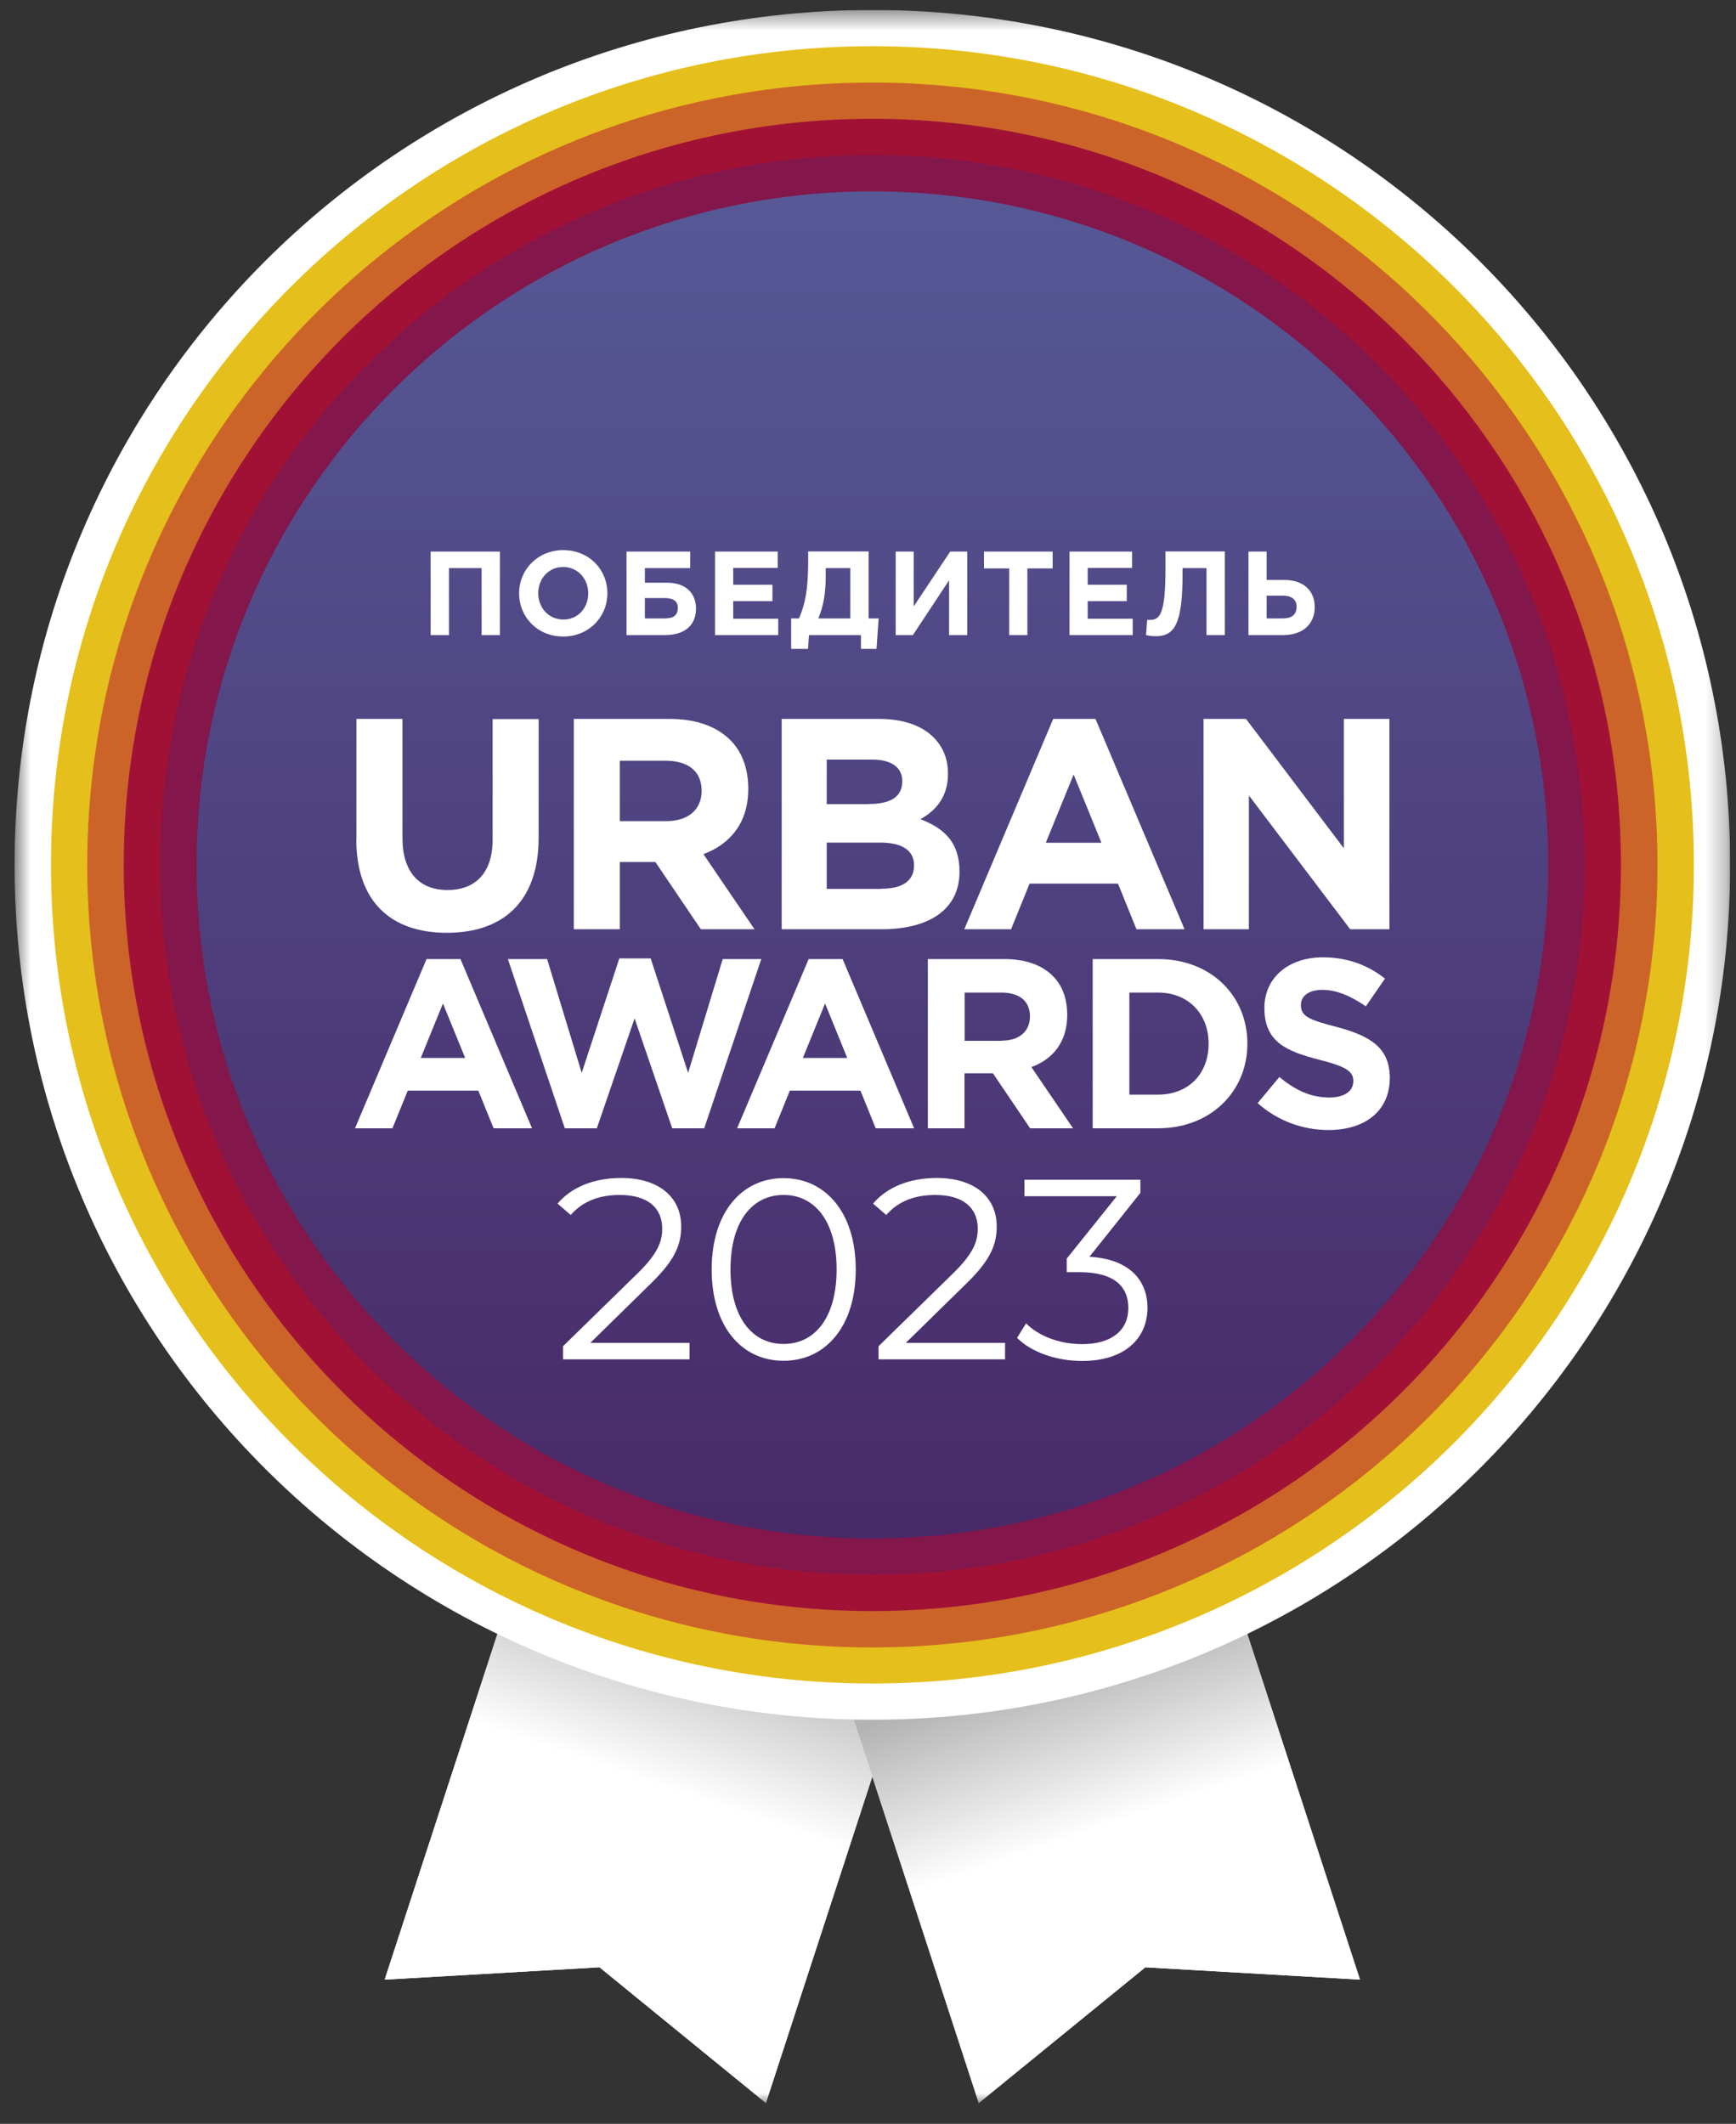
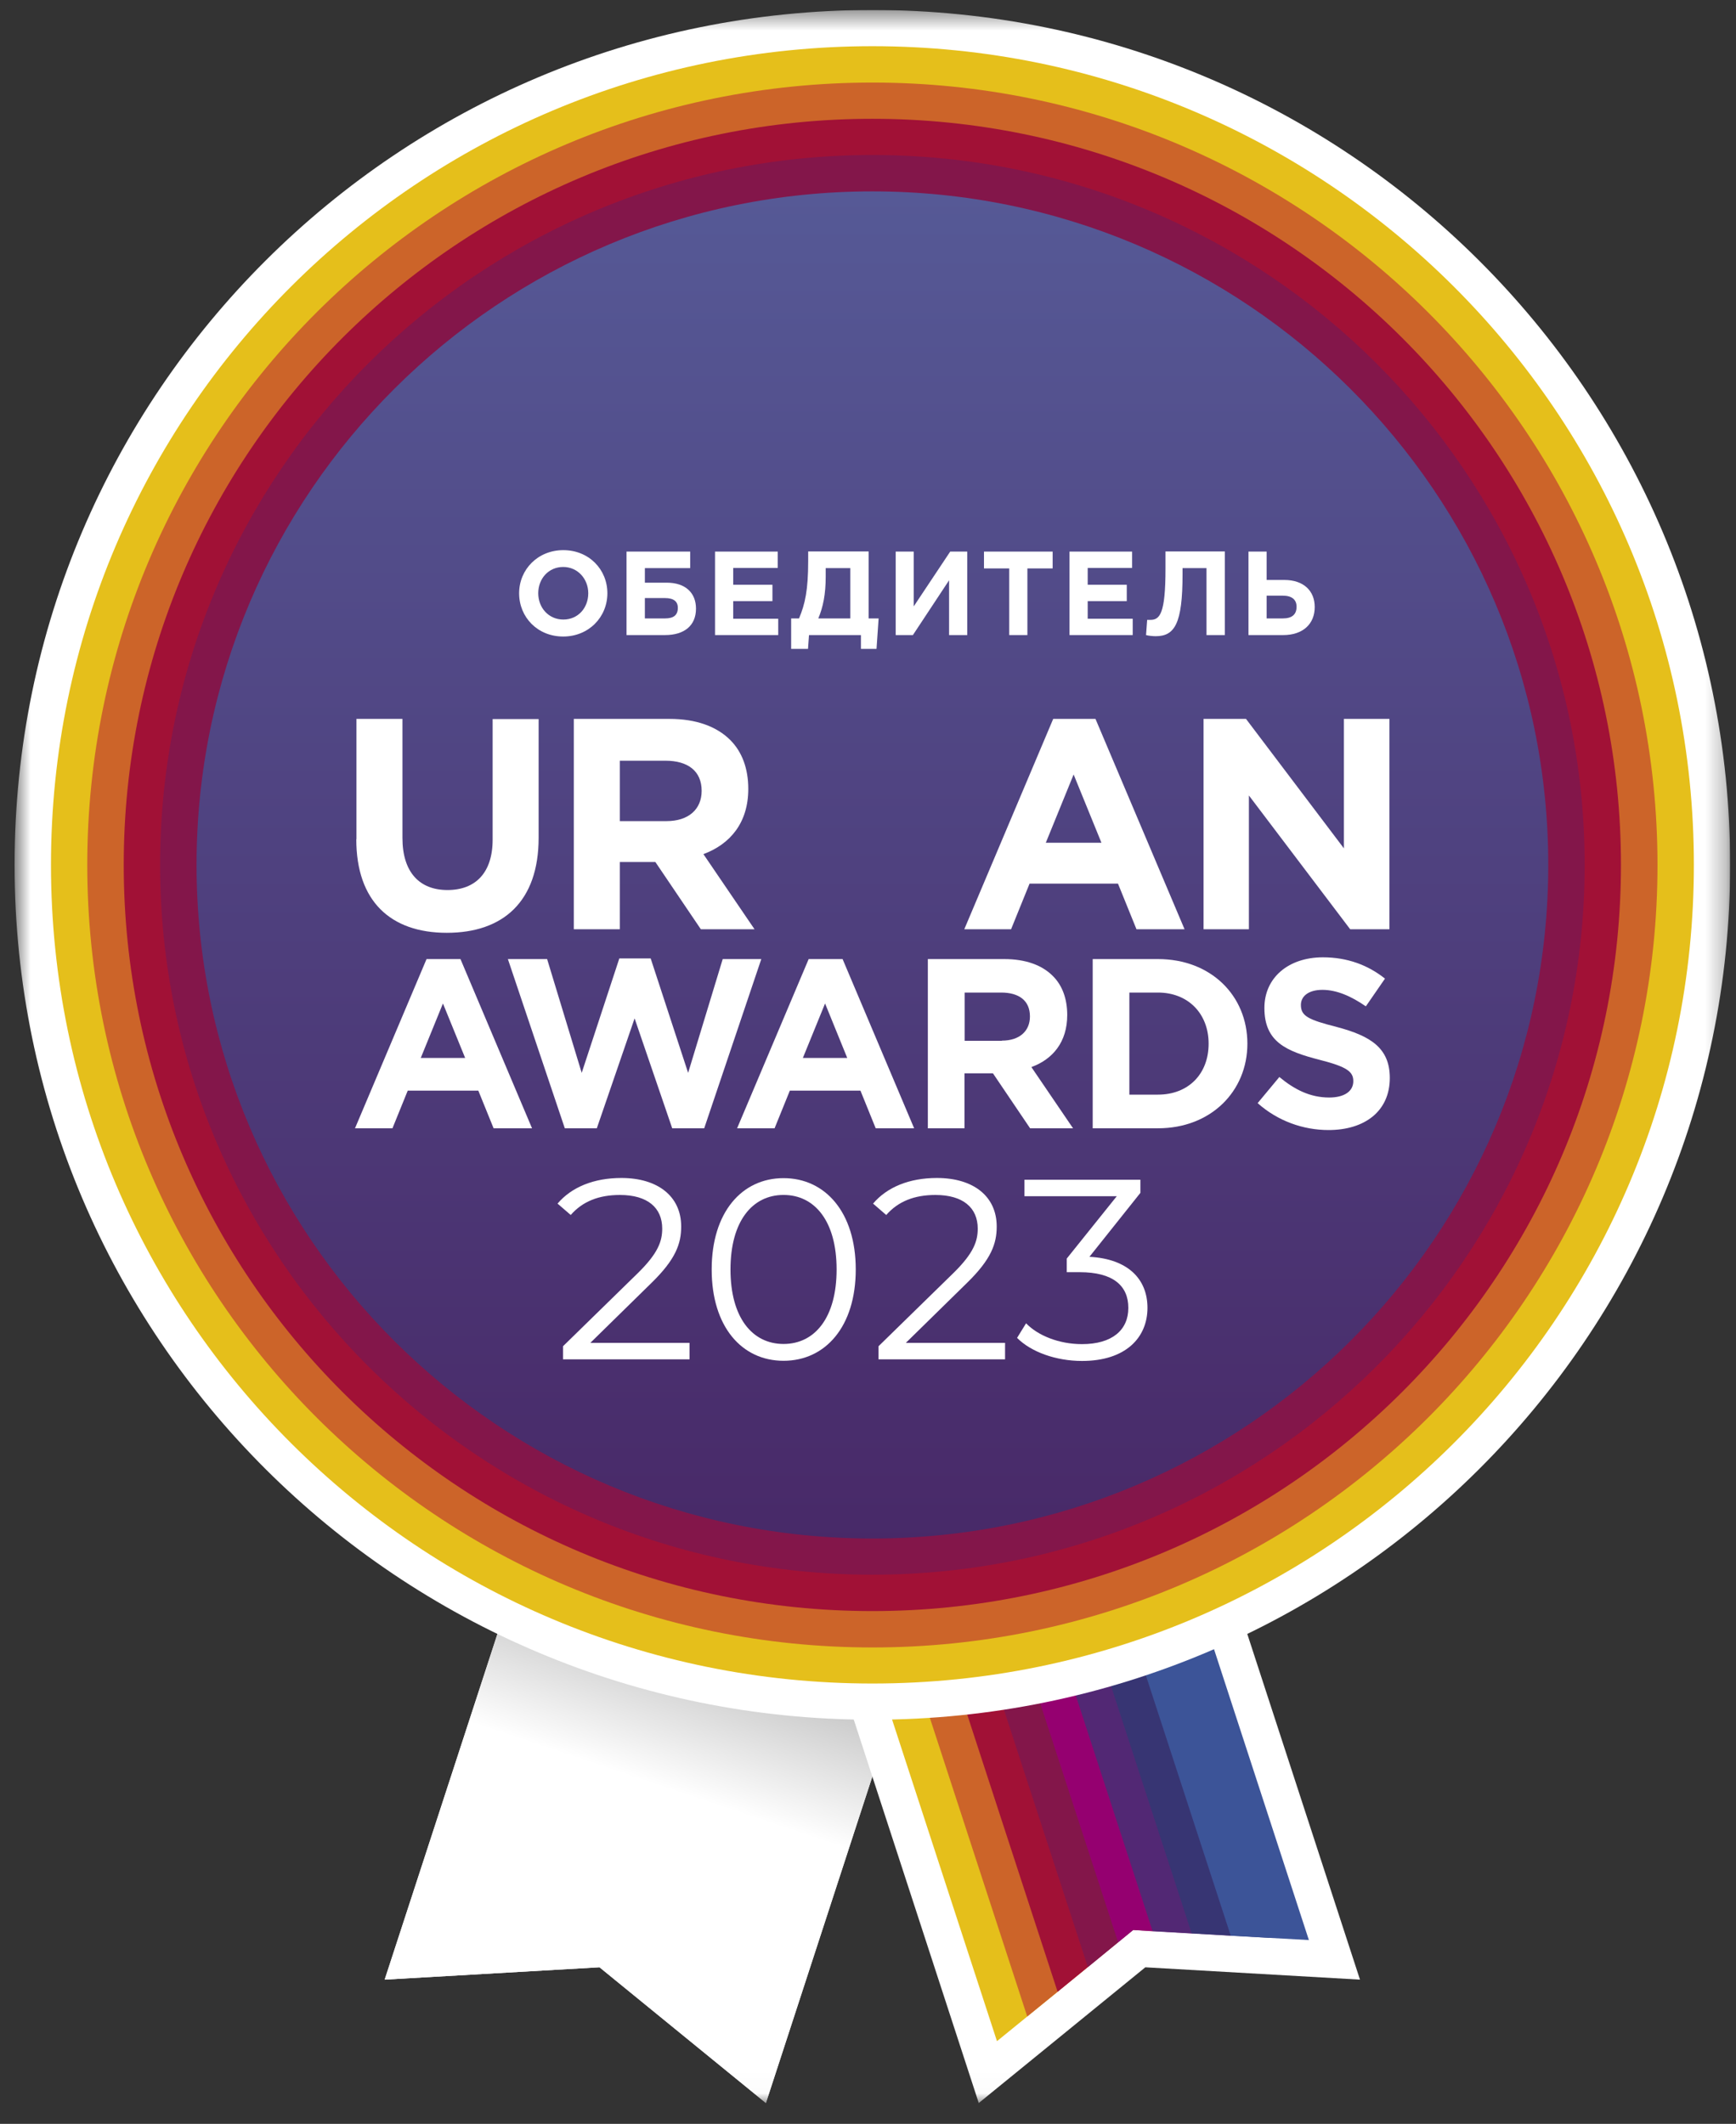
<svg xmlns="http://www.w3.org/2000/svg" width="85" height="104" viewBox="0 0 85 104" fill="none">
  <rect x="0" y="0" width="85" height="104" fill="#333333" stroke="none" />
  <g clip-path="url(#clip0_1113_3781)">
    <mask id="mask0_1113_3781" style="mask-type:luminance" maskUnits="userSpaceOnUse" x="0" y="0" width="85" height="103">
      <path d="M84.714 0.489H0.714V102.979H84.714V0.489Z" fill="white" />
    </mask>
    <g mask="url(#mask0_1113_3781)">
      <path fill-rule="evenodd" clip-rule="evenodd" d="M32.691 54.456L51.349 60.498L37.501 102.979L29.353 96.332L18.835 96.937L32.691 54.456Z" fill="white" />
      <path fill-rule="evenodd" clip-rule="evenodd" d="M37.776 56.097L34.383 54.999L21.346 95L25.164 94.787L37.776 56.097Z" fill="#E5BF1B" />
      <path fill-rule="evenodd" clip-rule="evenodd" d="M36.087 55.547L39.48 56.654L27.081 94.669L23.254 94.889L36.087 55.547Z" fill="#CC6429" />
      <path fill-rule="evenodd" clip-rule="evenodd" d="M41.171 57.203L37.778 56.097L25.166 94.787L28.993 94.568L41.171 57.203Z" fill="#A11136" />
      <path fill-rule="evenodd" clip-rule="evenodd" d="M39.477 56.654L42.863 57.752L30.684 95.108L29.944 94.504L27.078 94.669L39.477 56.654Z" fill="#83164A" />
      <path fill-rule="evenodd" clip-rule="evenodd" d="M44.565 58.302L41.172 57.203L28.993 94.568L29.946 94.505L32.166 96.325L44.565 58.302Z" fill="#950070" />
      <path fill-rule="evenodd" clip-rule="evenodd" d="M42.866 57.752L46.267 58.85L33.656 97.533L30.688 95.108L42.866 57.752Z" fill="#522874" />
      <path fill-rule="evenodd" clip-rule="evenodd" d="M47.96 59.4L44.567 58.302L32.167 96.325L35.135 98.742L47.96 59.4Z" fill="#373573" />
      <path fill-rule="evenodd" clip-rule="evenodd" d="M46.266 58.85L49.651 59.949L36.614 99.95L33.654 97.533L46.266 58.85Z" fill="#3C5498" />
-       <path fill-rule="evenodd" clip-rule="evenodd" d="M49.651 59.949L47.958 59.4L35.134 98.742L36.614 99.95L49.651 59.949Z" fill="#5C6FAB" />
      <path style="mix-blend-mode:multiply" fill-rule="evenodd" clip-rule="evenodd" d="M32.691 54.456L51.349 60.498L37.501 102.979L29.353 96.332L18.835 96.937L32.691 54.456Z" fill="url(#paint0_linear_1113_3781)" />
      <path fill-rule="evenodd" clip-rule="evenodd" d="M34.076 60.498L52.741 54.457L66.589 96.937L56.079 96.333L47.923 102.979L34.076 60.498Z" fill="white" />
      <path fill-rule="evenodd" clip-rule="evenodd" d="M39.171 58.85L35.77 59.949L48.815 99.95L51.783 97.533L39.171 58.85Z" fill="#E5BF1B" />
      <path fill-rule="evenodd" clip-rule="evenodd" d="M37.471 59.4L40.864 58.302L53.264 96.325L50.296 98.742L37.471 59.4Z" fill="#CC6429" />
      <path fill-rule="evenodd" clip-rule="evenodd" d="M42.565 57.752L39.172 58.85L51.784 97.533L54.744 95.108L42.565 57.752Z" fill="#A11136" />
      <path fill-rule="evenodd" clip-rule="evenodd" d="M40.866 58.302L44.259 57.203L56.438 94.568L55.486 94.505L53.266 96.325L40.866 58.302Z" fill="#83164A" />
      <path fill-rule="evenodd" clip-rule="evenodd" d="M45.96 56.654L42.567 57.752L54.746 95.108L55.486 94.504L58.351 94.669L45.96 56.654Z" fill="#950070" />
      <path fill-rule="evenodd" clip-rule="evenodd" d="M44.258 57.203L47.651 56.097L60.263 94.787L56.437 94.568L44.258 57.203Z" fill="#522874" />
      <path fill-rule="evenodd" clip-rule="evenodd" d="M49.349 55.547L45.956 56.654L58.347 94.67L62.173 94.89L49.349 55.547Z" fill="#373573" />
      <path fill-rule="evenodd" clip-rule="evenodd" d="M47.649 56.097L51.042 54.998L64.087 94.999L60.261 94.787L47.649 56.097Z" fill="#3C5498" />
-       <path fill-rule="evenodd" clip-rule="evenodd" d="M51.043 54.998L49.351 55.548L62.175 94.889L64.088 94.999L51.043 54.998Z" fill="#5C6FAB" />
-       <path style="mix-blend-mode:multiply" fill-rule="evenodd" clip-rule="evenodd" d="M34.076 60.498L52.741 54.457L66.589 96.937L56.079 96.333L47.923 102.979L34.076 60.498Z" fill="url(#paint1_linear_1113_3781)" />
      <path fill-rule="evenodd" clip-rule="evenodd" d="M42.714 0.489C65.907 0.489 84.714 19.234 84.714 42.35C84.714 65.465 65.907 84.21 42.714 84.21C19.522 84.21 0.714 65.473 0.714 42.35C0.714 19.227 19.522 0.489 42.714 0.489Z" fill="white" />
      <path fill-rule="evenodd" clip-rule="evenodd" d="M42.716 2.262C64.925 2.262 82.937 20.215 82.937 42.349C82.937 64.484 64.925 82.437 42.716 82.437C20.508 82.437 2.496 64.484 2.496 42.349C2.496 20.215 20.508 2.262 42.716 2.262Z" fill="#E5BF1B" />
      <path fill-rule="evenodd" clip-rule="evenodd" d="M42.715 4.043C63.939 4.043 81.156 21.203 81.156 42.357C81.156 63.511 63.939 80.671 42.715 80.671C21.491 80.671 4.273 63.504 4.273 42.349C4.273 21.196 21.491 4.043 42.715 4.043Z" fill="#CC6429" />
      <path fill-rule="evenodd" clip-rule="evenodd" d="M42.713 5.817C62.953 5.817 79.367 22.177 79.367 42.35C79.367 62.523 62.953 78.89 42.713 78.89C22.472 78.89 6.058 62.531 6.058 42.35C6.058 22.169 22.472 5.817 42.713 5.817Z" fill="#A11136" />
      <path fill-rule="evenodd" clip-rule="evenodd" d="M42.715 7.59C61.971 7.59 77.59 23.157 77.59 42.35C77.59 61.542 61.971 77.109 42.715 77.109C23.459 77.109 7.839 61.549 7.839 42.35C7.839 23.149 23.459 7.59 42.715 7.59Z" fill="#83164A" />
      <path fill-rule="evenodd" clip-rule="evenodd" d="M75.808 42.35C75.808 60.561 60.984 75.336 42.712 75.336C24.44 75.336 9.624 60.561 9.624 42.35C9.624 24.138 24.44 9.371 42.712 9.371C60.984 9.371 75.808 24.138 75.808 42.358V42.35Z" fill="url(#paint2_linear_1113_3781)" />
      <path fill-rule="evenodd" clip-rule="evenodd" d="M22.775 51.804L21.688 49.137L20.602 51.804H22.775ZM20.885 46.963H22.546L26.05 55.249H24.168L23.42 53.405H19.964L19.216 55.249H17.382L20.885 46.963Z" fill="white" />
      <path fill-rule="evenodd" clip-rule="evenodd" d="M24.868 46.964H26.789L28.482 52.535L30.324 46.932H31.859L33.693 52.535L35.386 46.964H37.275L34.48 55.25H32.914L31.072 49.867L29.222 55.25H27.655L24.868 46.964Z" fill="white" />
      <path fill-rule="evenodd" clip-rule="evenodd" d="M41.484 51.805L40.398 49.137L39.311 51.805H41.484ZM39.595 46.963H41.256L44.759 55.249H42.877L42.13 53.405H38.673L37.926 55.249H36.091L39.595 46.963Z" fill="white" />
      <path fill-rule="evenodd" clip-rule="evenodd" d="M49.051 50.957C49.925 50.957 50.429 50.486 50.429 49.772C50.429 48.995 49.893 48.603 49.02 48.603H47.233V50.965H49.059L49.051 50.957ZM45.43 46.963H49.169C50.208 46.963 51.019 47.254 51.554 47.795C52.011 48.25 52.255 48.901 52.255 49.702C52.255 51.028 51.547 51.867 50.5 52.252L52.539 55.249H50.437L48.618 52.558H47.225V55.249H45.43V46.963Z" fill="white" />
      <path fill-rule="evenodd" clip-rule="evenodd" d="M56.699 53.601C58.179 53.601 59.178 52.597 59.178 51.106C59.178 49.639 58.179 48.603 56.699 48.603H55.297V53.601H56.699ZM53.502 46.963H56.699C59.289 46.963 61.076 48.752 61.076 51.106C61.076 53.437 59.289 55.249 56.699 55.249H53.502V46.963Z" fill="white" />
      <path fill-rule="evenodd" clip-rule="evenodd" d="M61.578 54.017L62.641 52.738C63.38 53.35 64.144 53.742 65.081 53.742C65.814 53.742 66.262 53.444 66.262 52.942C66.262 52.487 65.978 52.244 64.617 51.898C62.971 51.475 61.909 51.02 61.909 49.356C61.909 47.865 63.097 46.877 64.774 46.877C65.963 46.877 66.978 47.254 67.813 47.92L66.876 49.278C66.152 48.776 65.443 48.47 64.75 48.47C64.058 48.47 63.696 48.791 63.696 49.207C63.696 49.749 64.042 49.929 65.459 50.29C67.12 50.729 68.049 51.326 68.049 52.785C68.049 54.417 66.813 55.335 65.05 55.335C63.814 55.335 62.562 54.896 61.578 54.017Z" fill="white" />
      <path fill-rule="evenodd" clip-rule="evenodd" d="M17.453 41.094V35.202H19.705V41.032C19.705 42.711 20.539 43.582 21.909 43.582C23.279 43.582 24.121 42.742 24.121 41.11V35.21H26.373V41.024C26.373 44.147 24.633 45.677 21.878 45.677C19.122 45.677 17.445 44.131 17.445 41.094H17.453Z" fill="white" />
      <path fill-rule="evenodd" clip-rule="evenodd" d="M32.631 40.208C33.725 40.208 34.355 39.619 34.355 38.725C34.355 37.752 33.678 37.25 32.584 37.25H30.348V40.208H32.631ZM28.096 35.202H32.78C34.079 35.202 35.095 35.571 35.764 36.245C36.331 36.818 36.638 37.626 36.638 38.631C36.638 40.294 35.748 41.338 34.441 41.824L36.945 45.504H34.316L32.088 42.209H30.348V45.504H28.096V35.202Z" fill="white" />
-       <path fill-rule="evenodd" clip-rule="evenodd" d="M43.155 43.519C44.147 43.519 44.754 43.166 44.754 42.373C44.754 41.683 44.242 41.259 43.084 41.259H40.479V43.527H43.155V43.519ZM42.557 39.368C43.557 39.368 44.179 39.047 44.179 38.254C44.179 37.579 43.651 37.195 42.707 37.195H40.479V39.376H42.557V39.368ZM38.282 35.202H43.037C44.21 35.202 45.131 35.523 45.714 36.112C46.178 36.583 46.415 37.156 46.415 37.893C46.415 39.054 45.8 39.698 45.068 40.114C46.249 40.569 46.981 41.259 46.981 42.679C46.981 44.562 45.462 45.504 43.148 45.504H38.274V35.202H38.282Z" fill="white" />
      <path fill-rule="evenodd" clip-rule="evenodd" d="M58.93 35.202H61.008L65.802 41.542V35.202H68.03V45.504H66.11L61.15 38.952V45.504H58.93V35.202Z" fill="white" />
      <path fill-rule="evenodd" clip-rule="evenodd" d="M53.93 41.267L52.568 37.924L51.206 41.267H53.93ZM51.56 35.202H53.638L58 45.504H55.646L54.74 43.268H50.411L49.505 45.504H47.214L51.568 35.202H51.56Z" fill="white" />
-       <path fill-rule="evenodd" clip-rule="evenodd" d="M21.085 27.01H24.478V31.098H23.581V27.818H21.982V31.098H21.085V27.01Z" fill="white" />
      <path fill-rule="evenodd" clip-rule="evenodd" d="M25.418 29.05C25.418 27.889 26.331 26.939 27.582 26.939C28.834 26.939 29.739 27.881 29.739 29.05C29.739 30.219 28.826 31.169 27.575 31.169C26.323 31.169 25.418 30.227 25.418 29.05ZM28.803 29.05C28.803 28.352 28.291 27.763 27.575 27.763C26.858 27.763 26.354 28.336 26.354 29.05C26.354 29.764 26.866 30.337 27.582 30.337C28.307 30.337 28.803 29.764 28.803 29.05Z" fill="white" />
      <path fill-rule="evenodd" clip-rule="evenodd" d="M31.575 28.532H32.645C33.566 28.532 34.078 29.035 34.078 29.803C34.078 30.635 33.504 31.098 32.559 31.098H30.677V27.01H33.795V27.818H31.575V28.532ZM31.575 29.278V30.282H32.567C32.984 30.282 33.189 30.117 33.189 29.764C33.189 29.45 32.984 29.286 32.559 29.286H31.575V29.278Z" fill="white" />
      <path fill-rule="evenodd" clip-rule="evenodd" d="M35.01 27.01H38.081V27.811H35.9V28.634H37.821V29.435H35.9V30.298H38.104V31.098H35.01V27.01Z" fill="white" />
      <path fill-rule="evenodd" clip-rule="evenodd" d="M47.359 31.098H46.47V28.415L44.698 31.098H43.856V27.01H44.738V29.694L46.525 27.01H47.359V31.098Z" fill="white" />
      <path fill-rule="evenodd" clip-rule="evenodd" d="M49.415 27.834H48.179V27.01H51.54V27.834H50.304V31.098H49.415V27.834Z" fill="white" />
      <path fill-rule="evenodd" clip-rule="evenodd" d="M52.367 27.01H55.43V27.811H53.257V28.634H55.17V29.435H53.257V30.298H55.461V31.098H52.367V27.01Z" fill="white" />
      <path fill-rule="evenodd" clip-rule="evenodd" d="M59.971 27.01V31.098H59.074V27.819H57.901V28.132C57.901 30.541 57.515 31.153 56.586 31.153C56.444 31.153 56.224 31.13 56.114 31.098L56.169 30.353H56.311C56.791 30.361 57.066 30.055 57.066 27.85V27.003H59.971V27.01Z" fill="white" />
      <path fill-rule="evenodd" clip-rule="evenodd" d="M61.129 27.01H62.019V28.399H62.885C63.822 28.399 64.373 28.925 64.373 29.725C64.373 30.564 63.783 31.098 62.83 31.098H61.129V27.01ZM62.019 29.168V30.282H62.814C63.255 30.282 63.484 30.094 63.484 29.709C63.484 29.364 63.255 29.168 62.814 29.168H62.019Z" fill="white" />
      <path fill-rule="evenodd" clip-rule="evenodd" d="M39.563 31.773L39.611 31.098H42.154V31.773H42.917L43.02 30.282H42.531V27.003H39.571V27.481C39.571 28.878 39.422 29.576 39.123 30.282H38.737V31.773H39.556H39.563ZM40.429 28.234V27.819H41.634V30.282H40.067C40.303 29.717 40.429 29.098 40.429 28.234Z" fill="white" />
      <path d="M33.763 65.756V66.564H27.567V65.921L31.236 62.335C32.235 61.354 32.424 60.765 32.424 60.161C32.424 59.141 31.708 58.514 30.354 58.514C29.323 58.514 28.527 58.827 27.945 59.494L27.299 58.937C27.984 58.129 29.078 57.682 30.425 57.682C32.212 57.682 33.353 58.584 33.353 60.059C33.353 60.899 33.086 61.66 31.905 62.814L28.905 65.756H33.763Z" fill="white" />
      <path d="M34.846 62.162C34.846 59.361 36.326 57.69 38.365 57.69C40.404 57.69 41.9 59.361 41.9 62.162C41.9 64.963 40.412 66.634 38.365 66.634C36.318 66.634 34.846 64.963 34.846 62.162ZM40.963 62.162C40.963 59.808 39.9 58.513 38.365 58.513C36.83 58.513 35.767 59.808 35.767 62.162C35.767 64.516 36.83 65.81 38.365 65.81C39.9 65.81 40.963 64.516 40.963 62.162Z" fill="white" />
      <path d="M49.211 65.756V66.564H43.015V65.921L46.684 62.335C47.684 61.354 47.873 60.766 47.873 60.161C47.873 59.141 47.156 58.514 45.802 58.514C44.771 58.514 43.976 58.828 43.393 59.495L42.748 58.937C43.432 58.129 44.527 57.682 45.873 57.682C47.668 57.682 48.802 58.584 48.802 60.059C48.802 60.899 48.534 61.66 47.353 62.814L44.353 65.756H49.211Z" fill="white" />
      <path d="M56.184 64.037C56.184 65.504 55.113 66.642 52.98 66.642C51.705 66.642 50.484 66.203 49.799 65.512L50.24 64.798C50.807 65.387 51.83 65.818 52.98 65.818C54.444 65.818 55.247 65.136 55.247 64.045C55.247 62.954 54.499 62.295 52.862 62.295H52.232V61.628L54.68 58.576H50.161V57.768H55.837V58.411L53.342 61.542C55.231 61.644 56.184 62.632 56.184 64.045V64.037Z" fill="white" />
    </g>
  </g>
  <defs>
    <linearGradient id="paint0_linear_1113_3781" x1="32.155" y1="87.411" x2="35.035" y2="78.845" gradientUnits="userSpaceOnUse">
      <stop stop-color="white" />
      <stop offset="1" stop-color="#B3B3B3" />
    </linearGradient>
    <linearGradient id="paint1_linear_1113_3781" x1="54.017" y1="89.483" x2="51.309" y2="81.513" gradientUnits="userSpaceOnUse">
      <stop stop-color="white" />
      <stop offset="1" stop-color="#B3B3B3" />
    </linearGradient>
    <linearGradient id="paint2_linear_1113_3781" x1="42.72" y1="-20.955" x2="42.72" y2="75.736" gradientUnits="userSpaceOnUse">
      <stop stop-color="#5C6FAB" />
      <stop offset="1" stop-color="#482968" />
    </linearGradient>
    <clipPath id="clip0_1113_3781">
      <rect width="84" height="102.857" fill="white" transform="translate(0.714 0.489)" />
    </clipPath>
  </defs>
</svg>